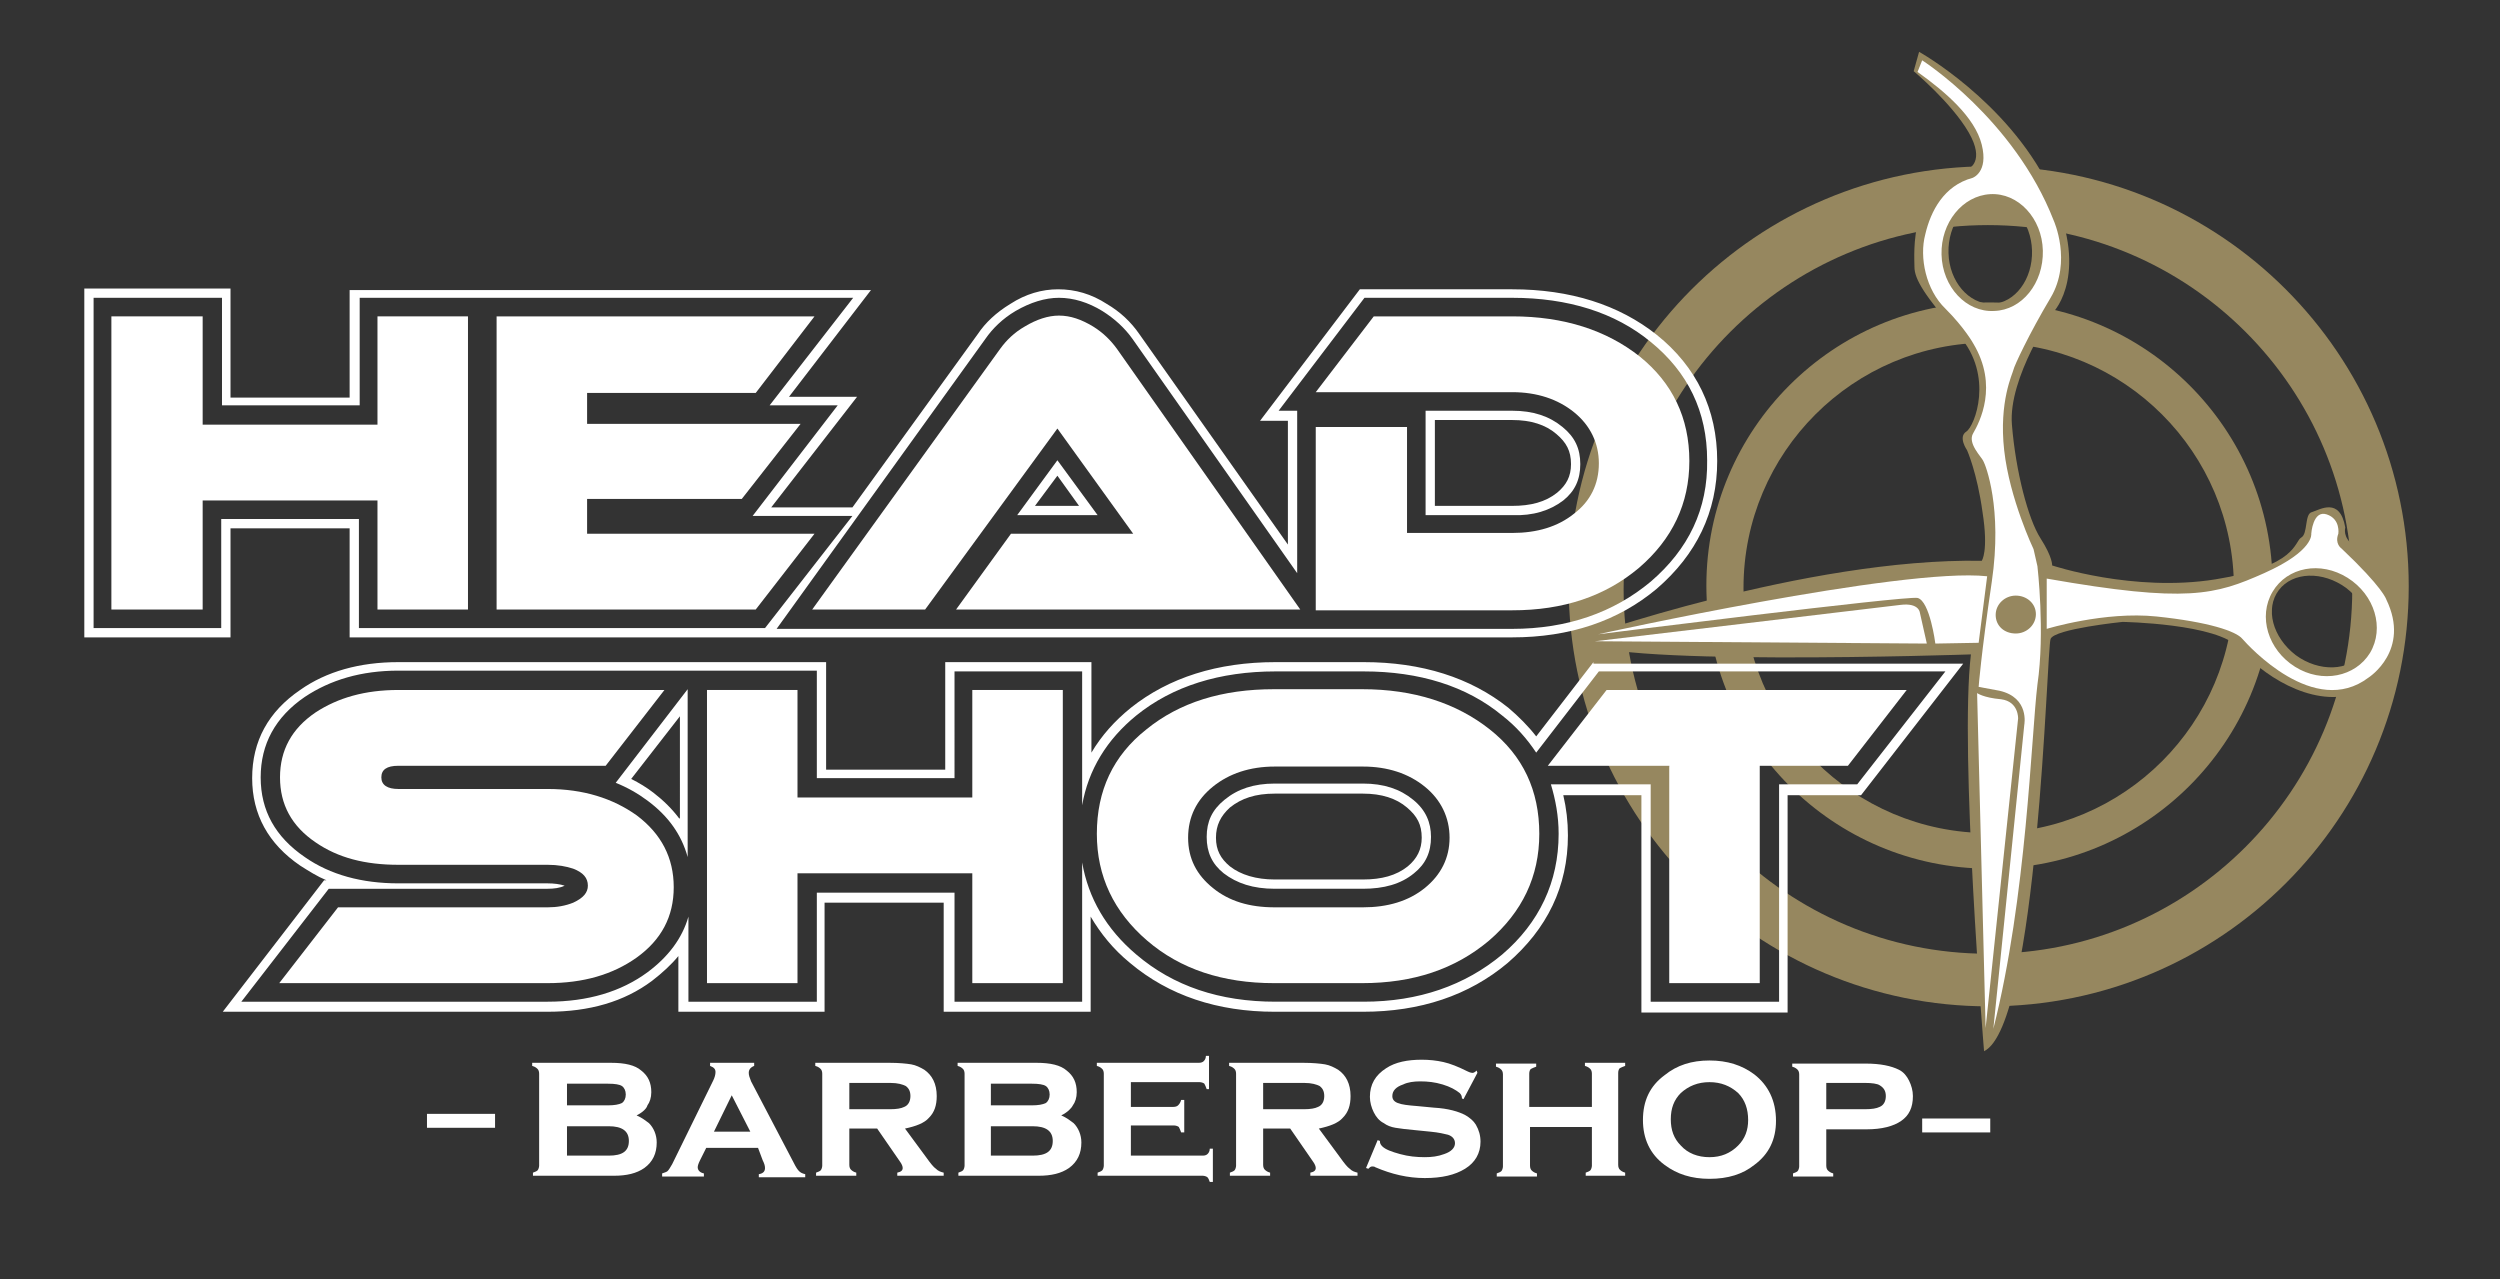
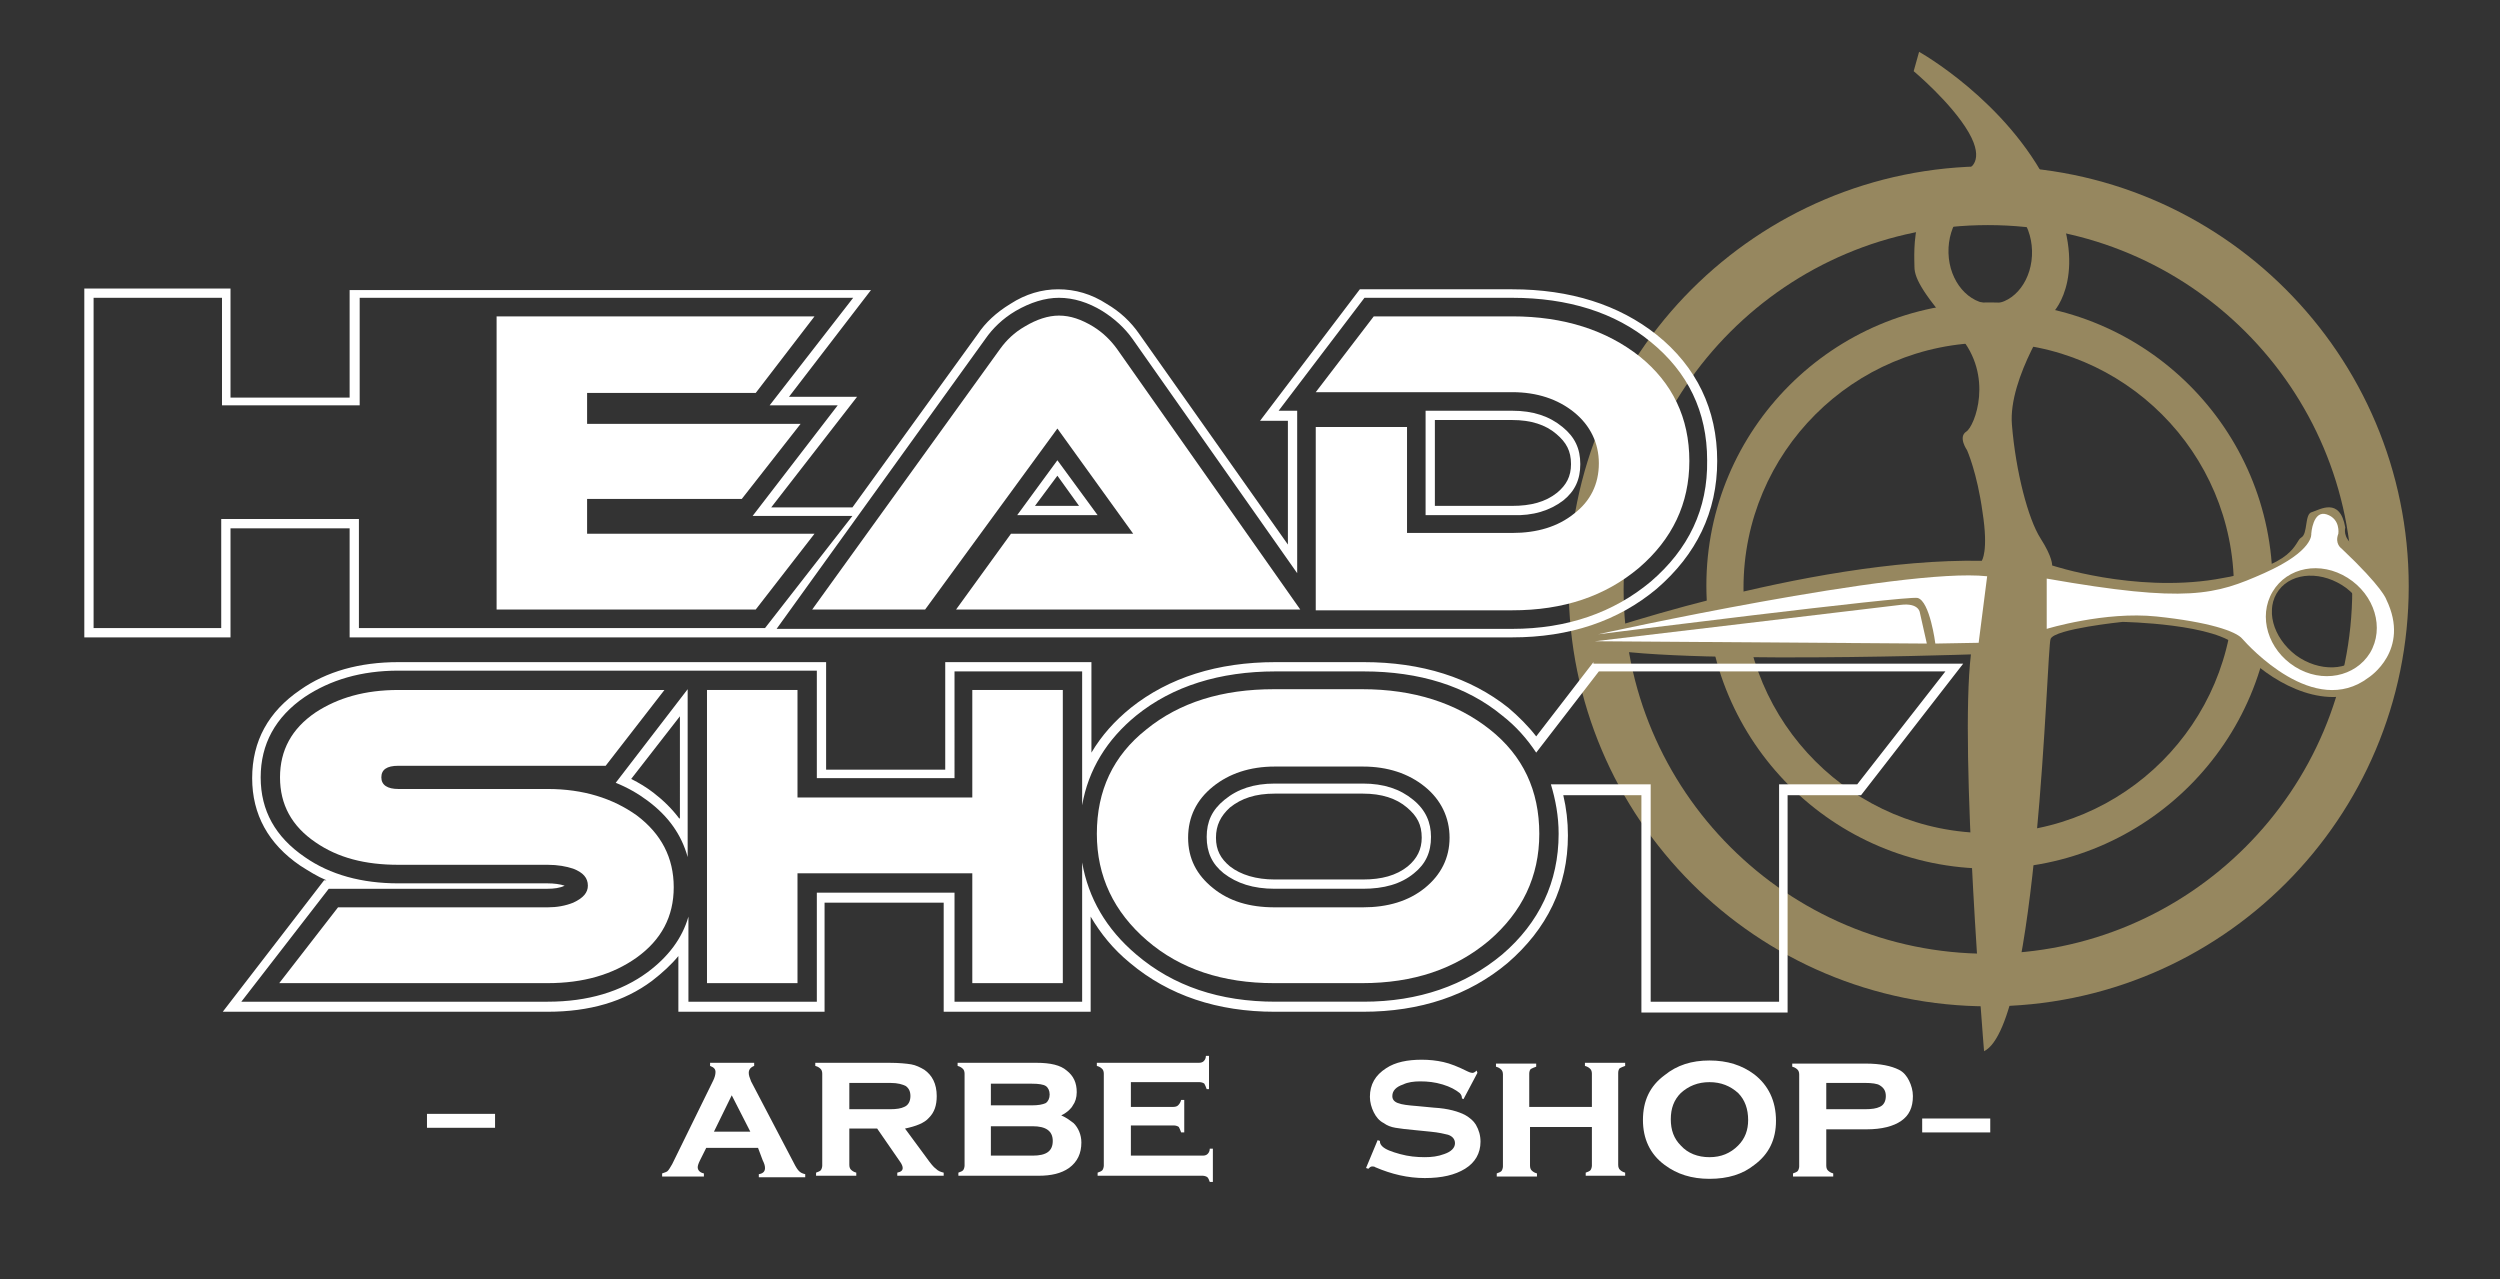
<svg xmlns="http://www.w3.org/2000/svg" id="Слой_1" x="0px" y="0px" viewBox="0 0 323.2 165.4" style="enable-background:new 0 0 323.2 165.4;" xml:space="preserve">
  <rect x="0" y="0" width="323.2" height="165.4" fill="#333333" stroke="none" />
  <style type="text/css"> .st0{display:none;fill-rule:evenodd;clip-rule:evenodd;} .st1{fill:#FFFFFF;} .st2{fill-rule:evenodd;clip-rule:evenodd;fill:none;stroke:#000000;stroke-width:0.216;stroke-miterlimit:22.926;} .st3{fill-rule:evenodd;clip-rule:evenodd;fill:#96875F;} .st4{fill-rule:evenodd;clip-rule:evenodd;fill:#FFFFFF;} </style>
  <rect x="-188.4" y="-120.9" class="st0" width="696.4" height="373.5" />
  <g>
-     <path class="st1" d="M82.3,144.2c0.7,0.3,1.2,0.7,1.6,1c0.6,0.6,1,1.5,1,2.5c0,1.4-0.5,2.5-1.6,3.3c-1,0.7-2.3,1-3.9,1H68.9v-0.4 c0.3-0.1,0.5-0.2,0.6-0.3c0.1-0.1,0.2-0.4,0.2-0.6v-11.9c0-0.3-0.1-0.5-0.2-0.6c-0.1-0.1-0.3-0.3-0.7-0.4v-0.4h10.2 c1.8,0,3.1,0.3,3.9,1c0.9,0.7,1.3,1.6,1.3,2.8c0,0.7-0.2,1.3-0.5,1.7C83.6,143.3,83.1,143.8,82.3,144.2L82.3,144.2z M73.3,142.9 h5.3c0.8,0,1.4-0.1,1.8-0.3c0.3-0.2,0.5-0.6,0.5-1.1c0-0.5-0.2-0.9-0.5-1.1c-0.3-0.2-0.9-0.3-1.8-0.3h-5.3V142.9L73.3,142.9z M73.3,149.4h5.4c1.8,0,2.6-0.6,2.6-1.9c0-1.3-0.9-1.9-2.6-1.9h-5.4V149.4z" />
    <path class="st1" d="M98,148.4h-6.7l-0.8,1.6c-0.2,0.4-0.3,0.7-0.3,0.9c0,0.4,0.3,0.7,0.8,0.8v0.4h-5.4v-0.4 c0.3-0.1,0.6-0.2,0.7-0.3c0.2-0.2,0.3-0.4,0.6-0.9l5.3-10.8c0.2-0.4,0.3-0.8,0.3-1.1c0-0.4-0.2-0.6-0.7-0.8v-0.4h5.7v0.4 c-0.5,0.2-0.7,0.5-0.7,0.9c0,0.3,0.1,0.6,0.3,1.1l5.5,10.5c0.3,0.6,0.5,0.9,0.7,1.1c0.2,0.2,0.4,0.3,0.8,0.4v0.4h-6v-0.4 c0.6-0.1,0.8-0.4,0.8-0.8c0-0.3-0.1-0.6-0.3-1L98,148.4L98,148.4z M97,146.3l-2.4-4.7l-2.3,4.7H97z" />
    <path class="st1" d="M109.8,146v4.6c0,0.3,0.1,0.5,0.2,0.6c0.1,0.1,0.3,0.3,0.7,0.4v0.4h-5.2v-0.4c0.3-0.1,0.5-0.2,0.6-0.3 c0.1-0.1,0.2-0.4,0.2-0.6v-11.9c0-0.3-0.1-0.5-0.2-0.6c-0.1-0.1-0.3-0.3-0.7-0.4v-0.4h9.6c1.2,0,2.2,0.1,2.8,0.2 c0.6,0.1,1.2,0.4,1.7,0.7c1,0.7,1.6,1.8,1.6,3.4c0,1.2-0.3,2.1-1,2.8c-0.6,0.7-1.7,1.1-3.1,1.4l2.8,3.8c0.5,0.7,0.9,1.2,1.2,1.4 c0.3,0.3,0.6,0.4,1,0.5v0.4H116v-0.4c0.5-0.1,0.7-0.3,0.7-0.6c0-0.2-0.1-0.5-0.4-0.9l-2.9-4.2H109.8L109.8,146z M109.8,143.4h5.3 c0.8,0,1.4-0.1,1.8-0.3c0.5-0.2,0.8-0.7,0.8-1.4c0-0.6-0.2-1-0.6-1.3c-0.4-0.2-1-0.4-2-0.4h-5.3V143.4z" />
    <path class="st1" d="M137.2,144.2c0.7,0.3,1.2,0.7,1.6,1c0.6,0.6,1,1.5,1,2.5c0,1.4-0.5,2.5-1.6,3.3c-1,0.7-2.3,1-3.9,1h-10.4v-0.4 c0.3-0.1,0.5-0.2,0.6-0.3c0.1-0.1,0.2-0.4,0.2-0.6v-11.9c0-0.3-0.1-0.5-0.2-0.6c-0.1-0.1-0.3-0.3-0.7-0.4v-0.4H134 c1.8,0,3.1,0.3,3.9,1c0.9,0.7,1.3,1.6,1.3,2.8c0,0.7-0.2,1.3-0.5,1.7C138.5,143.3,138,143.8,137.2,144.2L137.2,144.2z M128.1,142.9 h5.3c0.8,0,1.4-0.1,1.8-0.3c0.3-0.2,0.5-0.6,0.5-1.1c0-0.5-0.2-0.9-0.5-1.1c-0.3-0.2-0.9-0.3-1.8-0.3h-5.3V142.9L128.1,142.9z M128.1,149.4h5.4c1.8,0,2.6-0.6,2.6-1.9c0-1.3-0.9-1.9-2.6-1.9h-5.4V149.4z" />
    <path class="st1" d="M146.2,145.8v3.6h9.3c0.3,0,0.5-0.1,0.6-0.2c0.1-0.1,0.3-0.3,0.3-0.7h0.4v4.3h-0.4c-0.1-0.3-0.2-0.5-0.3-0.6 c-0.1-0.1-0.4-0.2-0.6-0.2h-13.6v-0.4c0.3-0.1,0.5-0.2,0.6-0.3c0.1-0.1,0.2-0.4,0.2-0.6v-11.9c0-0.3-0.1-0.5-0.2-0.6 c-0.1-0.1-0.3-0.3-0.7-0.4v-0.4H155c0.3,0,0.5-0.1,0.6-0.2c0.1-0.1,0.3-0.3,0.3-0.7h0.4v4.3H156c-0.1-0.3-0.2-0.5-0.3-0.7 c-0.1-0.1-0.4-0.2-0.6-0.2h-8.9v3.2h5.5c0.3,0,0.5-0.1,0.6-0.2c0.1-0.1,0.3-0.3,0.4-0.7h0.4v4.2h-0.4c-0.1-0.3-0.2-0.5-0.3-0.7 c-0.1-0.1-0.4-0.2-0.6-0.2H146.2z" />
-     <path class="st1" d="M163.3,146v4.6c0,0.3,0.1,0.5,0.2,0.6c0.1,0.1,0.3,0.3,0.7,0.4v0.4H159v-0.4c0.3-0.1,0.5-0.2,0.6-0.3 c0.1-0.1,0.2-0.4,0.2-0.6v-11.9c0-0.3-0.1-0.5-0.2-0.6c-0.1-0.1-0.3-0.3-0.7-0.4v-0.4h9.6c1.2,0,2.2,0.1,2.8,0.2 c0.6,0.1,1.2,0.4,1.7,0.7c1,0.7,1.6,1.8,1.6,3.4c0,1.2-0.3,2.1-1,2.8c-0.6,0.7-1.7,1.1-3.1,1.4l2.8,3.8c0.5,0.7,0.9,1.2,1.2,1.4 c0.3,0.3,0.6,0.4,1,0.5v0.4h-6.1v-0.4c0.5-0.1,0.7-0.3,0.7-0.6c0-0.2-0.1-0.5-0.4-0.9l-2.9-4.2H163.3L163.3,146z M163.3,143.4h5.3 c0.8,0,1.4-0.1,1.8-0.3c0.5-0.2,0.8-0.7,0.8-1.4c0-0.6-0.2-1-0.6-1.3c-0.4-0.2-1-0.4-2-0.4h-5.3V143.4z" />
    <path class="st1" d="M191,138.7l-1.8,3.4L189,142c0-0.3-0.1-0.5-0.3-0.7c-0.5-0.4-1.2-0.8-2.2-1.1c-1-0.3-1.9-0.4-2.9-0.4 c-0.8,0-1.6,0.1-2.2,0.4c-0.9,0.3-1.4,0.8-1.4,1.5c0,0.4,0.2,0.7,0.7,0.9c0.5,0.2,1.3,0.3,2.6,0.4l2.1,0.2c1.8,0.1,3.2,0.5,4.1,1 c0.5,0.3,1,0.7,1.3,1.2c0.4,0.7,0.6,1.4,0.6,2.2c0,1.5-0.7,2.7-2,3.5c-1.3,0.8-3,1.2-5.2,1.2c-2.2,0-4.3-0.5-6.4-1.4 c-0.1-0.1-0.3-0.1-0.4-0.1c-0.2,0-0.3,0.1-0.5,0.3l-0.3-0.1l1.5-3.6l0.3,0.1c0,0.1,0,0.1,0,0.1c0,0.2,0.1,0.4,0.3,0.6 c0.4,0.4,1.2,0.7,2.3,1c1.1,0.3,2.1,0.4,3.2,0.4c0.9,0,1.7-0.1,2.5-0.4c0.9-0.3,1.4-0.8,1.4-1.4c0-0.5-0.3-0.9-0.9-1.1 c-0.4-0.1-1.2-0.3-2.3-0.4l-2-0.2c-1.1-0.1-1.9-0.2-2.5-0.3c-0.6-0.1-1.1-0.3-1.5-0.6c-0.6-0.3-1-0.8-1.3-1.4 c-0.3-0.6-0.5-1.3-0.5-2c0-1.6,0.7-2.8,2.1-3.7c1.2-0.8,2.8-1.1,4.6-1.1c1,0,1.9,0.1,2.8,0.3c0.9,0.2,1.9,0.6,3.1,1.2 c0.4,0.2,0.6,0.2,0.7,0.2c0.1,0,0.3-0.1,0.5-0.3L191,138.7z" />
    <path class="st1" d="M205.9,145.7h-8.1v5c0,0.3,0.1,0.5,0.2,0.6c0.1,0.1,0.3,0.3,0.7,0.4v0.4h-5.2v-0.4c0.3-0.1,0.5-0.2,0.6-0.3 c0.1-0.1,0.2-0.4,0.2-0.6v-11.9c0-0.3-0.1-0.5-0.2-0.6c-0.1-0.1-0.3-0.3-0.7-0.4v-0.4h5.2v0.4c-0.3,0.1-0.5,0.2-0.7,0.3 c-0.1,0.1-0.2,0.3-0.2,0.6v4.3h8.1v-4.3c0-0.3-0.1-0.5-0.2-0.6c-0.1-0.1-0.3-0.3-0.7-0.4v-0.4h5.2v0.4c-0.3,0.1-0.5,0.2-0.7,0.3 c-0.1,0.1-0.2,0.3-0.2,0.6v11.9c0,0.3,0.1,0.5,0.2,0.6c0.1,0.1,0.3,0.3,0.7,0.4v0.4H205v-0.4c0.3-0.1,0.5-0.2,0.6-0.3 c0.1-0.1,0.2-0.4,0.2-0.6V145.7z" />
    <path class="st1" d="M221,137.1c2.3,0,4.2,0.6,5.8,1.8c1.8,1.4,2.8,3.4,2.8,6c0,2.4-0.9,4.3-2.8,5.7c-1.5,1.2-3.4,1.8-5.8,1.8 c-2.3,0-4.2-0.6-5.8-1.8c-1.9-1.4-2.8-3.4-2.8-5.8c0-2.5,0.9-4.4,2.8-5.8C216.8,137.7,218.7,137.1,221,137.1L221,137.1z M221,139.9 c-1.5,0-2.7,0.5-3.7,1.4c-0.9,0.9-1.3,2-1.3,3.4c0,1.4,0.4,2.5,1.3,3.4c0.9,1,2.2,1.5,3.7,1.5c1.5,0,2.7-0.5,3.7-1.5 c0.9-0.9,1.3-2,1.3-3.3c0-1.4-0.4-2.6-1.3-3.5C223.7,140.4,222.5,139.9,221,139.9z" />
    <path class="st1" d="M236.1,146v4.7c0,0.3,0.1,0.5,0.2,0.6c0.1,0.1,0.3,0.3,0.7,0.4v0.4h-5.2v-0.4c0.3-0.1,0.5-0.2,0.6-0.3 c0.1-0.1,0.2-0.4,0.2-0.6v-11.9c0-0.3-0.1-0.5-0.2-0.6c-0.1-0.1-0.3-0.3-0.7-0.4v-0.4h9.5c1.9,0,3.3,0.3,4.3,0.8 c0.6,0.3,1,0.8,1.3,1.4c0.3,0.6,0.5,1.3,0.5,2c0,1.5-0.5,2.5-1.5,3.2c-1,0.7-2.5,1.1-4.5,1.1H236.1L236.1,146z M236.1,143.4h5 c0.9,0,1.5-0.1,1.9-0.3c0.5-0.2,0.8-0.7,0.8-1.4c0-0.7-0.3-1.1-0.8-1.4c-0.3-0.2-1-0.3-1.9-0.3h-5V143.4z" />
    <ellipse transform="matrix(0.964 -0.267 0.267 0.964 -10.877 71.261)" class="st2" cx="256.7" cy="75.6" rx="48.1" ry="48.1" />
    <g>
      <path class="st3" d="M257.2,39.1c-20.2,0-36.6,16.4-36.6,36.6c0,20.2,16.4,36.6,36.6,36.6c20.2,0,36.6-16.4,36.6-36.6 C293.8,55.5,277.4,39.1,257.2,39.1z M225.4,76c0-17.5,14.2-31.7,31.7-31.7s31.7,14.2,31.7,31.7s-14.2,31.7-31.7,31.7 S225.4,93.5,225.4,76z" />
      <path class="st3" d="M257.1,21.5c-30,0-54.3,24.3-54.3,54.3c0,30,24.3,54.3,54.3,54.3c30,0,54.3-24.3,54.3-54.3 C311.4,45.8,287.1,21.5,257.1,21.5z M209.9,76.2c0-26,21.1-47.1,47.1-47.1c26,0,47.1,21.1,47.1,47.1S283,123.3,257,123.3 C231,123.3,209.9,102.2,209.9,76.2z" />
    </g>
    <g>
      <path class="st4" d="M83.7,103.5c2.7,2,4.4,4.4,5.2,7.3V89.1l-9.3,12.1C81.1,101.8,82.5,102.6,83.7,103.5z M87.8,105.8 c-0.9-1.2-2-2.3-3.3-3.3c-0.9-0.7-1.9-1.3-2.9-1.8l6.3-8.1V105.8z" />
      <path class="st4" d="M182.7,103.4c-1.7-1.4-3.8-2.1-6.5-2.1h-11.4c-2.7,0-4.8,0.7-6.5,2.1c-1.6,1.3-2.3,2.8-2.3,4.8 c0,2,0.7,3.5,2.2,4.7c1.7,1.3,3.8,2,6.6,2l11.4,0c2.7,0,4.9-0.6,6.6-2c1.5-1.2,2.2-2.7,2.2-4.7C185,106.3,184.3,104.7,182.7,103.4 z M182,112c-1.5,1.2-3.4,1.7-5.8,1.7h-11.4c-2.4,0-4.4-0.6-5.8-1.7c-1.2-1-1.8-2.1-1.8-3.7c0-1.6,0.6-2.8,1.8-3.9 c1.5-1.2,3.3-1.8,5.8-1.8l11.4,0c2.4,0,4.3,0.6,5.7,1.8c1.3,1.1,1.9,2.2,1.9,3.9C183.8,109.8,183.2,111,182,112z" />
      <path class="st4" d="M206,85.6l-7.4,9.6c-1-1.3-2.3-2.6-3.6-3.7c-4.9-3.9-11.2-5.9-18.7-5.9l-11.4,0c-7.5,0-13.8,2-18.7,5.9 c-2.1,1.7-3.8,3.6-5.1,5.8V85.6h-18.9v13.9h-15.4V85.6H51.5c-5,0-9.3,1.2-12.7,3.6c-4.1,2.8-6.2,6.6-6.2,11.4 c0,4.7,2.1,8.5,6.2,11.3c1.1,0.7,2.2,1.4,3.4,1.9h-0.3l-13.1,17h42c5.4,0,9.9-1.3,13.5-4c1.3-1,2.5-2.1,3.4-3.2v7.2h18.9v-14.1 h15.4v14.1H141v-12.3c1.3,2.2,2.9,4.2,5.1,6c5,4.2,11.3,6.3,18.7,6.3l11.4,0c7.4,0,13.7-2.1,18.7-6.3c5.1-4.4,7.8-9.9,7.8-16.5 c0-1.8-0.2-3.5-0.6-5.2l10.1,0v28.1h18.9v-28.1h9.5l13.2-17H206z M240.1,101.4h-10.1v28.1h-16.6v-28.1h-12.9c0.6,2,1,4.1,1,6.4 c0,6.2-2.5,11.5-7.3,15.6c-4.8,4-10.8,6.1-17.9,6.1h-11.4c-7.2,0-13.2-2-18-6.1c-3.9-3.3-6.2-7.3-7-11.9v18h-16.5v-14.1h-17.8 v14.1H89v-11c-0.8,2.8-2.6,5.2-5.3,7.2c-3.4,2.5-7.7,3.8-12.9,3.8H31.2l11.3-14.6l28.3,0c0.8,0,1.6-0.1,2.2-0.4 c-0.6-0.2-1.4-0.3-2.2-0.3l-19.3,0c-4.7,0-8.8-1.1-12.1-3.4c-3.8-2.6-5.7-6-5.7-10.3c0-4.3,1.9-7.8,5.7-10.4 c3.3-2.2,7.3-3.4,12.1-3.4H89h1.8h14.8v13.9h17.8V86.8h16.5l0,17.3c0.8-4.6,3.2-8.5,7-11.6c4.7-3.8,10.8-5.7,18-5.7l11.4,0 c7.2,0,13.3,1.9,17.9,5.7c1.8,1.4,3.2,3,4.4,4.8l8.1-10.5h44.8L240.1,101.4z" />
      <path class="st4" d="M82.3,105.4c-3.1-2.2-6.9-3.4-11.5-3.4H51.5c-1.4,0-2.2-0.5-2.2-1.5c0-1,0.7-1.5,2.2-1.5l26.8,0l7.6-9.8H51.5 c-4.3,0-7.8,1-10.7,2.9c-3.1,2.1-4.6,4.9-4.6,8.4c0,3.5,1.5,6.3,4.6,8.4c2.9,2,6.4,2.9,10.7,2.9l19.3,0c1.3,0,2.4,0.2,3.3,0.5 c1.3,0.5,1.9,1.2,1.9,2.2c0,0.9-0.6,1.6-1.9,2.2c-1,0.4-2.1,0.6-3.3,0.6l-27.1,0l-7.6,9.8h34.7c4.6,0,8.4-1.1,11.5-3.3 c3.2-2.3,4.8-5.3,4.8-9.1C87.1,110.9,85.5,107.8,82.3,105.4z" />
      <polygon class="st4" points="125.7,103.1 103.1,103.1 103.1,89.2 91.4,89.2 91.4,127.1 103.1,127.1 103.1,112.9 125.7,112.9 125.7,127.1 137.4,127.1 137.4,89.2 125.7,89.2 " />
      <path class="st4" d="M192.6,94.3c-4.3-3.4-9.8-5.2-16.5-5.2l-11.4,0c-6.7,0-12.2,1.7-16.5,5.2c-4.3,3.4-6.4,7.9-6.4,13.5 c0,5.5,2.2,10.1,6.5,13.8c4.3,3.7,9.8,5.5,16.4,5.5h11.4c6.6,0,12-1.8,16.4-5.5c4.3-3.7,6.5-8.3,6.5-13.8 C199,102.2,196.9,97.7,192.6,94.3z M184.2,114.8c-2.1,1.7-4.8,2.5-8,2.5l-11.4,0c-3.3,0-5.9-0.8-8-2.5c-2.1-1.7-3.2-3.8-3.2-6.5 c0-2.7,1.1-4.9,3.2-6.6c2.1-1.7,4.8-2.6,8-2.6l11.4,0c3.2,0,5.9,0.9,8,2.6c2.1,1.7,3.2,4,3.2,6.6 C187.4,110.9,186.3,113.1,184.2,114.8z" />
-       <polygon class="st4" points="207.7,89.2 200.1,99 215.8,99 215.8,127.1 227.5,127.1 227.5,99 238.9,99 246.5,89.2 " />
    </g>
    <g>
      <path class="st3" d="M310.4,83.6c0,0-0.2,4.3-6,6.1c-5.8,1.8-12.2-2.7-14.9-5.9c-2.7-3.2-15.1-3.4-15.1-3.4s-8.8,0.9-9.3,2.2 c-0.5,1.2-1.6,49.9-8.6,53.3c0,0-3.2-38.7-1.7-51.3c0,0-49.5,1.7-50.8-2c0,0,29.5-10.5,52.2-10.1c0,0,0.9-1.2,0.1-6.3 c-0.7-5.1-2-8-2-8s-1.2-1.7-0.1-2.4c1.1-0.7,3.6-7.2-0.9-12.4c-4.5-5.2-5.8-7.3-5.8-8.9c0-1.6-0.8-10.8,7-12.7c0,0,2.2-0.9,0-4.7 c-2.2-3.8-7.1-7.9-7.1-7.9l0.7-2.5c0,0,11.3,6.3,16.8,17.4c5.5,11.1,0.6,16.2,0.6,16.2s-5.9,8.5-5.4,14.6 c0.5,6.1,2.1,12.2,3.7,14.7c1.6,2.5,1.5,3.5,1.5,3.5s10.5,3.5,21.1,1.8s10.2-4.9,11.1-5.4c0.9-0.5,0.4-3.1,1.4-3.3 c1-0.3,3.6-2,4.3,2c0,0-0.4,1.3,1.1,2.3C305.5,71.3,311.4,75.9,310.4,83.6L310.4,83.6z M257.5,39.3c3-0.1,5.3-3.2,5.2-6.9 c-0.1-3.7-2.6-6.7-5.6-6.6c-3,0.1-5.3,3.2-5.2,6.9C252,36.4,254.5,39.3,257.5,39.3L257.5,39.3z M305.5,84.4 c1.8-2.4,0.8-6.1-2.2-8.4c-3-2.2-6.9-2.1-8.7,0.3c-1.8,2.4-0.8,6.1,2.2,8.4C299.8,86.9,303.7,86.8,305.5,84.4z" />
      <g>
-         <path class="st4" d="M257.7,133l4-39.3c0,0,0.7-3.5-3.2-4.4l-2.7-0.5c0,0,0.3-4.1,1.7-13.6s-0.8-15.1-1.1-15.6 c-0.2-0.5-2.1-2.3-1.3-3.6c0.8-1.4,3.3-6.1,0-11.6c0,0-1.1-2-3.6-4.5c-2.5-2.4-3.4-6.6-2.6-9.6c0.7-3,2.4-6.3,6.1-7.3 c0,0,2.1-0.7,1.2-4.3c-0.9-3.6-4.8-6.9-8.3-9.4l0.6-1.5c0,0,11.9,7.6,17,20.7c0,0,2.4,5.3-0.4,10c-2.8,4.7-4.7,8.8-4.8,9.3 c-0.1,0.5-1.9,4.1-1.2,10.4c0.7,6.3,3.8,12.8,3.8,12.8l0.5,2.2c0,0,1,8.5,0,15.3C262.6,95.1,262,116.1,257.7,133L257.7,133z M256.7,132.9l4.2-40c0,0,0.1-2.2-2.2-2.5c-2.3-0.2-3.1-0.8-3.1-0.8L256.7,132.9L256.7,132.9z M251,32.9c0.1,4.2,3.2,7.5,6.8,7.3 c3.6-0.1,6.4-3.6,6.3-7.8c-0.1-4.2-3.2-7.5-6.8-7.3C253.7,25.3,250.9,28.8,251,32.9z" />
        <path class="st4" d="M256.9,74.5l-1.1,8.6l-5.6,0.1c0,0-0.7-5.5-2.3-5.9c-1.6-0.3-41.3,4.7-41.3,4.7S246,73.3,256.9,74.5z" />
        <path class="st4" d="M249.1,83.2l-0.9-4c0,0-0.1-1.3-2.5-1c-2.4,0.3-39.5,4.7-39.5,4.7L249.1,83.2z" />
        <path class="st4" d="M264.6,74.8l0,6.5c0,0,7.5-2.3,14.2-1.6c6.7,0.7,10.3,1.9,11.1,2.9c0.8,0.9,9.3,10.3,16.3,5 c0,0,5.5-3.5,2.3-10.1c0,0-0.4-1.5-5.8-6.6c0,0-0.9-0.6-0.4-1.9c0,0,0.3-1.9-1.5-2.5c-1.8-0.6-2,2.5-2,2.5s0.4,2.2-6.1,5.1 C286.4,76.9,282.8,78,264.6,74.8L264.6,74.8z M296.7,86.2c-3.5-2.2-4.8-6.5-2.9-9.7c1.9-3.2,6.2-4,9.7-1.8 c3.5,2.2,4.8,6.5,2.9,9.7C304.5,87.5,300.2,88.4,296.7,86.2z" />
      </g>
    </g>
    <g>
      <path class="st4" d="M131.5,66.6h10.4l-5.2-7.1L131.5,66.6z M133.8,65.4l2.9-3.9l2.8,3.9H133.8z" />
      <path class="st4" d="M214.2,43.3c-4.9-3.9-11.2-5.9-18.7-5.9h-19.7l-12.9,17h3.6v16l-19.2-27.2c-1.1-1.6-2.5-2.9-4.2-3.9 c-2-1.3-4.1-1.9-6.3-1.9c-2.1,0-4.2,0.6-6.2,1.9c-1.8,1.1-3.2,2.4-4.2,3.9l-16.2,22.4H99.7l11.1-14.3H102l10.6-13.8H45.2v13.9 H29.8V37.3H10.9v45.1h18.9V68.3h15.4v14.1H98h1.5h96c7.4,0,13.7-2.1,18.7-6.3c5.1-4.4,7.8-9.9,7.8-16.5 C222,52.9,219.3,47.4,214.2,43.3z M98.9,81.2h-36h-1.1H46.4V67.1H28.6v14.1H12.1V38.5h16.6v13.9h17.8V38.5h15.4h1.1h47.3 L99.5,52.4h8.8L97.3,66.7h12.9L98.9,81.2z M213.4,75.2c-4.8,4-10.8,6.1-17.9,6.1h-22.8h-5h-67.3l27-37.5c0.9-1.3,2.2-2.6,3.9-3.6 c1.9-1.1,3.8-1.7,5.6-1.7c1.9,0,3.8,0.6,5.6,1.7c1.6,1,2.9,2.2,3.9,3.6l21.3,30.3v-21h-2.4l11.1-14.6l19.1,0 c7.2,0,13.3,1.9,17.9,5.7c4.8,3.9,7.3,9,7.3,15.3C220.8,65.8,218.3,71,213.4,75.2z" />
      <path class="st4" d="M202.1,64.7c1.5-1.2,2.2-2.7,2.2-4.7c0-2-0.7-3.5-2.3-4.8c-1.7-1.4-3.8-2.1-6.5-2.1h-11.2v13.5l11.2,0 C198.2,66.7,200.4,66,202.1,64.7z M185.5,54.3h10c2.4,0,4.3,0.6,5.7,1.8c1.3,1.1,1.9,2.2,1.9,3.9c0,1.6-0.6,2.7-1.8,3.7 c-1.5,1.2-3.4,1.7-5.8,1.7h-10V54.3z" />
      <polygon class="st4" points="75.9,69 75.9,64.5 95.9,64.5 103.5,54.8 75.9,54.8 75.9,50.8 97.7,50.8 105.3,40.9 64.2,40.9 64.2,78.8 97.7,78.8 105.3,69 " />
      <path class="st4" d="M141.3,42.2c-1.5-0.9-2.9-1.4-4.4-1.4c-1.4,0-2.9,0.5-4.4,1.4c-1.4,0.8-2.4,1.8-3.2,2.9l-24.3,33.7h14.6 l17.1-23.4l9.8,13.6h-15.8l-7.1,9.8h44.5l-23.7-33.7C143.6,44,142.6,43,141.3,42.2z" />
      <path class="st4" d="M212,46.1c-4.3-3.4-9.8-5.2-16.5-5.2l-17.9,0l-7.5,9.8h25.4c3.2,0,5.9,0.9,8,2.6c2.1,1.7,3.2,4,3.2,6.6 c0,2.7-1.1,4.9-3.2,6.5c-2.1,1.7-4.8,2.5-8,2.5l-13.6,0V55.2h-11.8v23.7h25.4c6.6,0,12-1.8,16.4-5.5c4.3-3.7,6.5-8.3,6.5-13.8 C218.4,54,216.2,49.5,212,46.1z" />
-       <polygon class="st4" points="48.8,54.9 26.2,54.9 26.2,40.9 14.4,40.9 14.4,78.8 26.2,78.8 26.2,64.7 48.8,64.7 48.8,78.8 60.5,78.8 60.5,40.9 48.8,40.9 " />
    </g>
    <rect x="248.5" y="144.6" class="st4" width="8.8" height="1.8" />
    <rect x="55.2" y="144" class="st4" width="8.8" height="1.8" />
    <g>
      <path class="st3" d="M260.6,81.9c1.4,0,2.6-1.1,2.6-2.5S262,77,260.6,77c-1.4,0-2.6,1.1-2.6,2.5S259.1,81.9,260.6,81.9z" />
      <path class="st3" d="M260.5,81.5c1.2,0,2.2-0.9,2.2-2.1c0-1.1-1-2.1-2.2-2.1c-1.2,0-2.2,0.9-2.2,2.1 C258.4,80.6,259.4,81.5,260.5,81.5z" />
    </g>
  </g>
</svg>